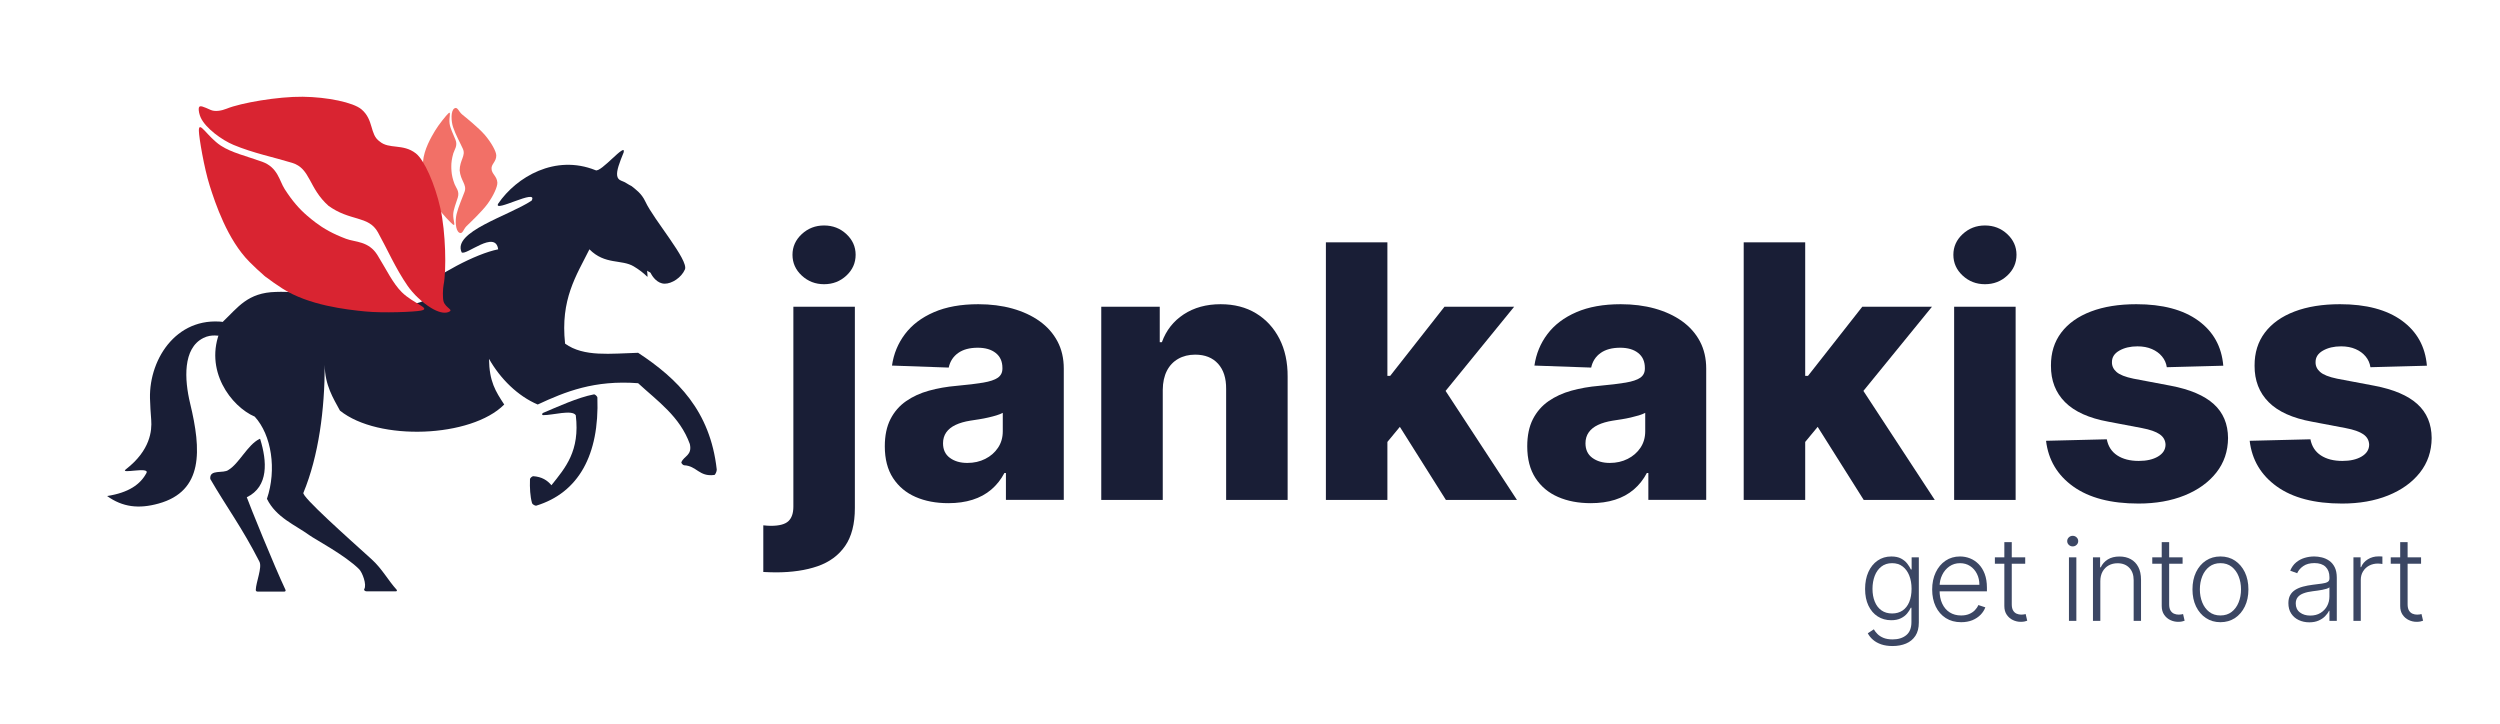
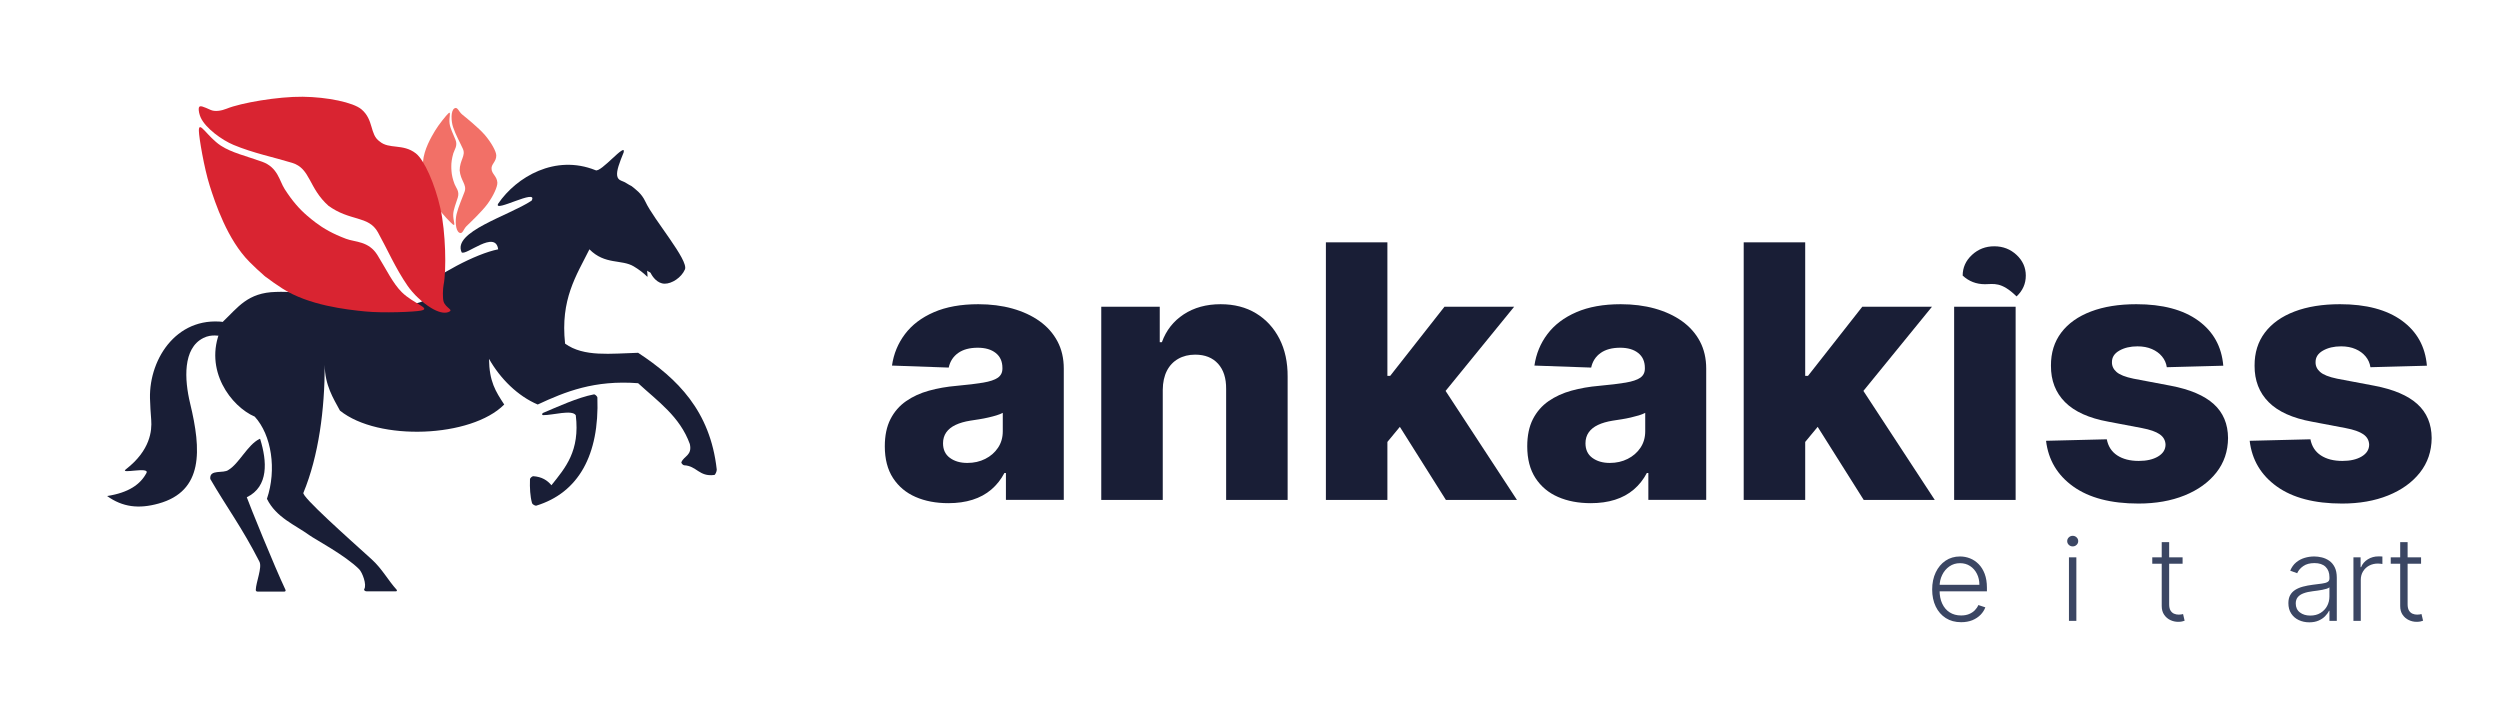
<svg xmlns="http://www.w3.org/2000/svg" version="1.1" id="Layer_1" x="0px" y="0px" width="190px" height="55px" viewBox="0 0 190 55" xml:space="preserve">
  <g>
    <g>
      <g>
-         <path fill="#191E36" d="M60.296,23.311h4.674v15.294c0,1.211-0.247,2.174-0.741,2.888c-0.494,0.713-1.19,1.226-2.089,1.539 c-0.898,0.312-1.959,0.468-3.183,0.468c-0.166,0-0.321-0.003-0.468-0.01c-0.146-0.007-0.306-0.013-0.478-0.02v-3.545 c0.115,0.012,0.216,0.021,0.306,0.027c0.089,0.007,0.178,0.011,0.268,0.011c0.644,0,1.089-0.121,1.338-0.359 c0.249-0.239,0.373-0.604,0.373-1.095V23.311z M62.628,21.6c-0.656,0-1.22-0.219-1.692-0.655 c-0.471-0.437-0.707-0.963-0.707-1.582c0-0.611,0.236-1.135,0.707-1.572c0.472-0.437,1.036-0.655,1.692-0.655 c0.663,0,1.229,0.218,1.697,0.655c0.469,0.437,0.703,0.961,0.703,1.572c0,0.619-0.234,1.146-0.703,1.582 C63.857,21.381,63.292,21.6,62.628,21.6z" />
        <path fill="#191E36" d="M72.072,38.241c-0.937,0-1.767-0.157-2.49-0.474c-0.723-0.315-1.293-0.793-1.711-1.433 c-0.417-0.641-0.626-1.445-0.626-2.414c0-0.816,0.144-1.504,0.43-2.064c0.287-0.562,0.682-1.017,1.186-1.367 c0.503-0.351,1.083-0.616,1.74-0.798c0.656-0.182,1.357-0.305,2.103-0.368c0.835-0.077,1.507-0.157,2.017-0.243 c0.51-0.087,0.882-0.211,1.114-0.373c0.232-0.163,0.349-0.394,0.349-0.693v-0.048c0-0.491-0.169-0.87-0.507-1.138 c-0.337-0.268-0.793-0.401-1.367-0.401c-0.618,0-1.115,0.134-1.491,0.401c-0.376,0.268-0.615,0.638-0.717,1.108l-4.311-0.152 c0.127-0.893,0.457-1.69,0.989-2.395s1.265-1.259,2.198-1.663c0.934-0.405,2.057-0.606,3.37-0.606 c0.937,0,1.801,0.109,2.59,0.328c0.79,0.221,1.479,0.539,2.065,0.956c0.586,0.418,1.041,0.93,1.362,1.535 c0.322,0.604,0.482,1.297,0.482,2.074v9.979H76.45v-2.046h-0.114c-0.262,0.498-0.595,0.918-1,1.262 c-0.404,0.344-0.879,0.602-1.424,0.774C73.368,38.155,72.754,38.241,72.072,38.241z M73.516,35.183 c0.504,0,0.958-0.102,1.362-0.307c0.405-0.202,0.728-0.485,0.97-0.845c0.242-0.36,0.363-0.779,0.363-1.258v-1.396 c-0.134,0.07-0.295,0.134-0.482,0.191c-0.188,0.058-0.394,0.111-0.617,0.162c-0.223,0.052-0.452,0.096-0.688,0.134 s-0.462,0.074-0.679,0.105c-0.44,0.071-0.814,0.178-1.123,0.325c-0.31,0.146-0.545,0.336-0.708,0.568 c-0.162,0.233-0.244,0.509-0.244,0.827c0,0.484,0.174,0.854,0.521,1.108C72.54,35.055,72.98,35.183,73.516,35.183z" />
        <path fill="#191E36" d="M88.37,29.619v8.374h-4.674V23.311h4.445v2.695h0.162c0.325-0.898,0.879-1.604,1.663-2.117 c0.784-0.513,1.717-0.769,2.801-0.769c1.032,0,1.929,0.23,2.69,0.692c0.761,0.462,1.354,1.105,1.778,1.931 c0.424,0.826,0.632,1.789,0.625,2.892v9.358h-4.674v-8.44c0.007-0.815-0.199-1.453-0.616-1.912 c-0.417-0.459-0.996-0.688-1.735-0.688c-0.491,0-0.922,0.107-1.295,0.32c-0.373,0.214-0.66,0.518-0.86,0.913 S88.376,29.059,88.37,29.619z" />
        <path fill="#191E36" d="M100.768,37.993V18.417h4.674v19.577H100.768z M104.983,34.142l0.019-5.574h0.65l4.129-5.257h5.296 l-6.136,7.533h-1.234L104.983,34.142z M109.887,37.993l-3.842-6.099l3.078-3.317l6.164,9.416H109.887z" />
        <path fill="#191E36" d="M120.898,38.241c-0.938,0-1.768-0.157-2.49-0.474c-0.723-0.315-1.293-0.793-1.711-1.433 c-0.418-0.641-0.627-1.445-0.627-2.414c0-0.816,0.145-1.504,0.43-2.064c0.289-0.562,0.684-1.017,1.187-1.367 s1.083-0.616,1.739-0.798s1.357-0.305,2.104-0.368c0.834-0.077,1.506-0.157,2.016-0.243c0.51-0.087,0.883-0.211,1.115-0.373 c0.232-0.163,0.349-0.394,0.349-0.693v-0.048c0-0.491-0.169-0.87-0.507-1.138s-0.793-0.401-1.367-0.401 c-0.617,0-1.115,0.134-1.49,0.401c-0.377,0.268-0.615,0.638-0.717,1.108l-4.313-0.152c0.129-0.893,0.457-1.69,0.989-2.395 s1.265-1.259,2.198-1.663c0.934-0.405,2.059-0.606,3.371-0.606c0.936,0,1.799,0.109,2.59,0.328 c0.79,0.221,1.479,0.539,2.064,0.956c0.586,0.418,1.041,0.93,1.363,1.535c0.32,0.604,0.481,1.297,0.481,2.074v9.979h-4.397 v-2.046h-0.113c-0.262,0.498-0.596,0.918-1,1.262s-0.879,0.602-1.424,0.774C122.193,38.155,121.58,38.241,120.898,38.241z M122.342,35.183c0.504,0,0.957-0.102,1.361-0.307c0.404-0.202,0.729-0.485,0.971-0.845c0.242-0.36,0.363-0.779,0.363-1.258 v-1.396c-0.135,0.07-0.295,0.134-0.482,0.191s-0.394,0.111-0.617,0.162c-0.223,0.052-0.453,0.096-0.688,0.134 c-0.236,0.038-0.463,0.074-0.679,0.105c-0.44,0.071-0.814,0.178-1.124,0.325c-0.309,0.146-0.544,0.336-0.707,0.568 c-0.162,0.233-0.244,0.509-0.244,0.827c0,0.484,0.174,0.854,0.521,1.108S121.807,35.183,122.342,35.183z" />
        <path fill="#191E36" d="M132.521,37.993V18.417h4.674v19.577H132.521z M136.737,34.142l0.019-5.574h0.65l4.129-5.257h5.296 l-6.137,7.533h-1.232L136.737,34.142z M141.641,37.993l-3.843-6.099l3.078-3.317l6.165,9.416H141.641z" />
-         <path fill="#191E36" d="M150.855,21.6c-0.656,0-1.221-0.219-1.692-0.655c-0.471-0.437-0.707-0.963-0.707-1.582 c0-0.611,0.236-1.135,0.707-1.572c0.472-0.437,1.036-0.655,1.692-0.655c0.663,0,1.229,0.218,1.697,0.655 c0.468,0.437,0.702,0.961,0.702,1.572c0,0.619-0.234,1.146-0.702,1.582C152.084,21.381,151.519,21.6,150.855,21.6z M148.514,37.993V23.311h4.674v14.683H148.514z" />
+         <path fill="#191E36" d="M150.855,21.6c-0.656,0-1.221-0.219-1.692-0.655c0-0.611,0.236-1.135,0.707-1.572c0.472-0.437,1.036-0.655,1.692-0.655c0.663,0,1.229,0.218,1.697,0.655 c0.468,0.437,0.702,0.961,0.702,1.572c0,0.619-0.234,1.146-0.702,1.582C152.084,21.381,151.519,21.6,150.855,21.6z M148.514,37.993V23.311h4.674v14.683H148.514z" />
        <path fill="#191E36" d="M168.969,27.794l-4.292,0.114c-0.045-0.306-0.166-0.578-0.363-0.817c-0.197-0.238-0.453-0.427-0.77-0.563 c-0.315-0.137-0.681-0.206-1.095-0.206c-0.541,0-1.002,0.108-1.381,0.325s-0.565,0.51-0.56,0.88 c-0.006,0.286,0.11,0.534,0.349,0.745c0.239,0.21,0.668,0.379,1.286,0.507l2.829,0.536c1.466,0.279,2.557,0.745,3.274,1.395 c0.717,0.65,1.078,1.511,1.085,2.581c-0.007,1.007-0.305,1.883-0.894,2.629c-0.589,0.745-1.395,1.323-2.414,1.734 s-2.186,0.616-3.498,0.616c-2.097,0-3.749-0.432-4.957-1.295c-1.207-0.863-1.896-2.021-2.069-3.475l4.617-0.114 c0.102,0.535,0.366,0.943,0.793,1.224c0.428,0.28,0.972,0.42,1.635,0.42c0.6,0,1.087-0.111,1.463-0.334 c0.376-0.224,0.566-0.52,0.574-0.89c-0.008-0.331-0.153-0.597-0.44-0.798s-0.736-0.358-1.348-0.474l-2.563-0.487 c-1.472-0.268-2.568-0.763-3.288-1.486c-0.72-0.723-1.077-1.646-1.07-2.767c-0.007-0.981,0.255-1.82,0.784-2.52 c0.528-0.697,1.281-1.23,2.256-1.601s2.125-0.554,3.451-0.554c1.987,0,3.556,0.415,4.702,1.246 C168.214,25.198,168.848,26.341,168.969,27.794z" />
        <path fill="#191E36" d="M184.444,27.794l-4.292,0.114c-0.045-0.306-0.165-0.578-0.363-0.817c-0.197-0.238-0.453-0.427-0.77-0.563 c-0.315-0.137-0.681-0.206-1.095-0.206c-0.541,0-1.002,0.108-1.381,0.325s-0.565,0.51-0.56,0.88 c-0.006,0.286,0.11,0.534,0.349,0.745c0.24,0.21,0.668,0.379,1.286,0.507l2.83,0.536c1.465,0.279,2.557,0.745,3.273,1.395 c0.717,0.65,1.078,1.511,1.085,2.581c-0.007,1.007-0.305,1.883-0.894,2.629c-0.589,0.745-1.395,1.323-2.414,1.734 s-2.186,0.616-3.498,0.616c-2.097,0-3.749-0.432-4.957-1.295c-1.207-0.863-1.896-2.021-2.068-3.475l4.616-0.114 c0.103,0.535,0.367,0.943,0.793,1.224c0.428,0.28,0.973,0.42,1.636,0.42c0.599,0,1.086-0.111,1.462-0.334 c0.376-0.224,0.566-0.52,0.574-0.89c-0.008-0.331-0.153-0.597-0.44-0.798s-0.736-0.358-1.348-0.474l-2.563-0.487 c-1.472-0.268-2.568-0.763-3.288-1.486c-0.72-0.723-1.076-1.646-1.07-2.767c-0.006-0.981,0.255-1.82,0.784-2.52 c0.529-0.697,1.281-1.23,2.256-1.601s2.125-0.554,3.451-0.554c1.987,0,3.556,0.415,4.702,1.246 C183.689,25.198,184.323,26.341,184.444,27.794z" />
      </g>
    </g>
    <g>
      <g>
        <path fill="#F27067" d="M37.359,12.837c0.003,0.369,0.41,0.552,0.44,1.036c0.02,0.313-0.309,1.023-0.738,1.612 c-0.43,0.59-1.358,1.462-1.6,1.696c-0.242,0.232-0.299,0.637-0.545,0.509c-0.312-0.162-0.329-0.965-0.216-1.419 c0.154-0.615,0.415-1.16,0.609-1.701c0.194-0.542-0.312-0.83-0.376-1.636l0.001,0.038c0-0.809,0.481-1.134,0.246-1.659 c-0.237-0.524-0.542-1.047-0.744-1.647c-0.15-0.444-0.196-1.245,0.102-1.431c0.234-0.147,0.324,0.252,0.584,0.463 c0.259,0.212,1.254,1.009,1.729,1.563s0.859,1.234,0.866,1.548C37.727,12.293,37.317,12.478,37.359,12.837" />
        <path fill="#F27067" d="M34.446,16.268c0.022-0.373,0.202-0.786,0.348-1.261c0.146-0.476-0.148-0.746-0.249-1.018 c-0.147-0.393-0.21-0.689-0.233-1.002h0.001c-0.004-0.053-0.007-0.105-0.01-0.155c-0.001-0.052-0.003-0.103-0.003-0.156h-0.001 c-0.002-0.313,0.037-0.614,0.151-1.016c0.079-0.28,0.351-0.573,0.168-1.035c-0.184-0.461-0.396-0.859-0.448-1.229 c-0.066-0.476,0.147-1-0.099-0.776c-0.147,0.134-0.724,0.843-1.004,1.309c-0.28,0.464-0.857,1.444-0.918,2.373 c-0.013,0.211-0.019,0.4-0.018,0.577H32.13c0.001,0.013,0.002,0.028,0.003,0.041c0,0.014,0,0.028,0,0.042h0.003 c0.012,0.176,0.032,0.363,0.063,0.573c0.135,0.921,0.788,1.853,1.104,2.292c0.316,0.441,0.948,1.102,1.106,1.224 C34.672,17.253,34.417,16.746,34.446,16.268z" />
      </g>
      <path fill="#191E36" d="M17.383,24.527c-3.819-0.715-6.053,2.659-5.984,5.741c0.012,0.553,0.054,1.109,0.094,1.658 c0.058,0.784-0.052,2.291-1.927,3.742c-0.516,0.399,1.838-0.237,1.563,0.281c-0.457,0.861-1.342,1.494-2.991,1.749 c1.186,0.849,2.413,0.988,3.906,0.574c3.43-0.946,3.262-4.068,2.407-7.608c-0.437-1.814-0.572-4.188,1.002-4.976 c0.656-0.327,1.196-0.129,1.505-0.164" />
      <g id="XMLID_1_">
        <path fill="#191E36" d="M19.439,44.832c0.019-0.598,0.501-1.707,0.277-2.146c-1.32-2.59-2.502-4.156-3.734-6.283 c-0.083-0.777,1.001-0.385,1.386-0.692c0.802-0.479,1.454-1.906,2.335-2.339c0.01-0.006,0.037-0.023,0.053-0.019 c0.018,0.007,0.025,0.036,0.027,0.046c0.503,1.632,0.66,3.576-1.027,4.392c0.195,0.557,2.079,5.215,2.94,7.035 c0.022,0.047,0.015,0.135-0.085,0.135c-0.084,0-1.569,0-2.028,0C19.5,44.96,19.437,44.924,19.439,44.832z" />
        <path fill="#191E36" d="M16.959,24.431c1.121-1.059,1.858-2.199,4.021-2.245c3.984-0.162,6.625,2.279,10.406,0.926 c1.954-0.43-0.299-0.43,0.284-0.923c1.57-1.328,4.469-2.898,6.191-3.241c-0.203-1.513-2.445,0.506-2.775,0.232 c-0.726-1.566,3.551-2.766,5.316-3.93c0.551-0.991-2.947,0.973-2.542,0.23c1.389-2.038,4.339-3.775,7.398-2.545 c0.396,0.23,2.323-2.167,2.144-1.364c-0.164,0.402-0.304,0.756-0.395,1.056c-0.177,0.584-0.167,0.965,0.205,1.106 c0.323,0.11,0.518,0.286,0.793,0.416c0.279,0.228,0.752,0.542,1.041,1.17c0.644,1.392,3.308,4.459,3.008,5.159 c-0.265,0.618-0.997,1.093-1.548,1.083c-0.547-0.011-0.92-0.525-1.059-0.819c-0.025-0.051-0.218-0.111-0.254-0.166 c-0.04-0.062,0.062,0.519-0.003,0.454c-0.292-0.292-0.637-0.551-1.024-0.783c-0.92-0.553-2.189-0.104-3.37-1.299 c-1.001,2.008-2.216,3.8-1.85,7.169c1.428,1.033,3.48,0.752,5.55,0.696c2.988,1.962,5.483,4.414,5.976,8.871 c0.014,0.123-0.112,0.404-0.18,0.413c-1.167,0.157-1.334-0.692-2.303-0.736c-0.079-0.004-0.231-0.163-0.204-0.232 c0.194-0.48,0.834-0.514,0.642-1.381c-0.756-2.094-2.446-3.256-3.931-4.624c-3.333-0.25-5.526,0.64-7.631,1.62 c-1.506-0.641-2.835-1.944-3.701-3.472c0.021,1.725,0.493,2.463,1.156,3.472c-2.497,2.52-9.563,2.815-12.485,0.462 c-0.5-0.926-1.15-1.936-1.156-3.471c0,3.37-0.457,6.902-1.619,9.714c-0.188,0.259,3.432,3.472,5.178,5.053 c0.806,0.73,1.254,1.602,1.911,2.324c0.024,0.027,0.027,0.114-0.045,0.114c-0.071,0-2.135,0-2.26,0 c-0.124,0-0.202-0.105-0.164-0.164c0.216-0.34-0.15-1.279-0.385-1.514c-1.069-1.067-3.35-2.271-3.771-2.577 c-1.103-0.8-2.534-1.346-3.238-2.773c0.75-2.217,0.356-4.842-0.926-6.246c-1.78-0.762-3.906-3.53-2.594-6.605L16.959,24.431z" />
        <path fill="#191E36" d="M45.401,30.218c0.155,4.356-1.432,7.227-4.647,8.213c-0.076,0.022-0.293-0.102-0.318-0.189 c-0.146-0.518-0.18-1.147-0.157-1.834c0.002-0.073,0.172-0.222,0.249-0.217c0.648,0.043,1.07,0.312,1.38,0.688 c1.063-1.329,2.177-2.601,1.852-5.32c-0.276-0.448-1.751,0-2.468-0.008c-0.122,0-0.119-0.128-0.008-0.174 c1.011-0.427,2.641-1.177,3.853-1.404C45.22,29.957,45.398,30.122,45.401,30.218z" />
      </g>
      <g>
        <path fill="#D92431" d="M28.852,10.749c0.721,0.617,1.766,0.143,2.751,0.907c0.641,0.496,1.452,2.334,1.864,4.168 c0.412,1.833,0.465,4.745,0.247,5.821c-0.059,0.291-0.084,1.017,0,1.279c0.161,0.499,0.81,0.62,0.374,0.791 c-0.349,0.135-0.823-0.012-1.307-0.302c-0.689-0.41-1.4-1.106-1.802-1.689c-0.928-1.344-1.539-2.774-2.257-4.069 c-0.718-1.296-2.133-0.807-3.804-2.05l0.077,0.063c-1.563-1.375-1.377-2.86-2.794-3.292c-1.416-0.434-2.942-0.734-4.449-1.362 c-0.901-0.376-2.141-1.282-2.501-2.087c-0.085-0.188-0.181-0.516-0.138-0.737c0.048-0.234,0.369-0.067,0.908,0.169 c0.322,0.141,0.811,0.062,1.211-0.101c1.072-0.438,3.895-0.926,5.774-0.905c1.878,0.021,3.846,0.432,4.464,0.956 C28.423,9.114,28.087,10.218,28.852,10.749" />
        <path fill="#D92431" d="M30.539,22.209c-0.684-0.677-1.176-1.727-1.848-2.814c-0.671-1.088-1.693-0.98-2.393-1.246 c-1.006-0.381-1.688-0.766-2.332-1.251l0.002-0.002c-0.109-0.082-0.214-0.164-0.316-0.245c-0.102-0.083-0.203-0.17-0.307-0.258 l-0.001,0.001c-0.609-0.527-1.126-1.116-1.708-2.02c-0.407-0.629-0.512-1.651-1.716-2.083c-1.206-0.429-2.334-0.694-3.138-1.222 c-1.031-0.677-1.684-1.982-1.668-1.126c0.009,0.514,0.4,2.833,0.822,4.164c0.422,1.331,1.34,4.109,3.033,5.806 c0.385,0.386,0.742,0.717,1.084,1.012l-0.003,0.005c0.027,0.021,0.058,0.043,0.085,0.065c0.027,0.022,0.054,0.047,0.081,0.069 l0.003-0.005c0.361,0.273,0.758,0.555,1.215,0.851c2.011,1.303,4.921,1.622,6.311,1.759s3.738,0.037,4.243-0.062 C32.828,23.444,31.416,23.076,30.539,22.209z" />
      </g>
    </g>
    <g>
      <g>
-         <path fill="#3B4663" d="M143.838,49.099c-0.329,0-0.618-0.043-0.864-0.127c-0.248-0.086-0.456-0.201-0.626-0.349 c-0.171-0.146-0.301-0.311-0.396-0.493l0.459-0.302c0.069,0.122,0.162,0.241,0.278,0.358c0.116,0.118,0.268,0.215,0.456,0.293 c0.188,0.077,0.419,0.116,0.693,0.116c0.429,0,0.773-0.107,1.036-0.321s0.395-0.546,0.395-0.997V46.19h-0.051 c-0.064,0.146-0.158,0.292-0.279,0.438c-0.121,0.146-0.28,0.268-0.477,0.363c-0.195,0.097-0.438,0.146-0.728,0.146 c-0.386,0-0.728-0.096-1.027-0.287c-0.298-0.189-0.533-0.463-0.704-0.818c-0.17-0.355-0.256-0.78-0.256-1.271 c0-0.489,0.083-0.918,0.25-1.29c0.167-0.37,0.4-0.66,0.699-0.866c0.3-0.209,0.649-0.313,1.047-0.313 c0.296,0,0.541,0.052,0.736,0.155c0.194,0.104,0.352,0.232,0.47,0.385c0.118,0.153,0.212,0.303,0.278,0.447h0.057v-0.921h0.547 v4.955c0,0.408-0.087,0.745-0.26,1.01c-0.175,0.264-0.412,0.459-0.712,0.586C144.561,49.034,144.22,49.099,143.838,49.099z M143.8,46.624c0.31,0,0.575-0.075,0.796-0.225c0.22-0.15,0.389-0.365,0.506-0.646s0.177-0.616,0.177-1.003 c0-0.378-0.058-0.712-0.174-1.005c-0.114-0.292-0.282-0.522-0.501-0.691s-0.487-0.253-0.804-0.253 c-0.322,0-0.595,0.086-0.817,0.261c-0.223,0.174-0.39,0.408-0.503,0.702c-0.112,0.295-0.17,0.623-0.17,0.986 c0,0.369,0.058,0.694,0.174,0.977c0.114,0.281,0.283,0.502,0.505,0.66C143.211,46.545,143.481,46.624,143.8,46.624z" />
        <path fill="#3B4663" d="M149.047,47.287c-0.451,0-0.841-0.105-1.17-0.315c-0.329-0.212-0.583-0.504-0.763-0.878 c-0.179-0.374-0.269-0.806-0.269-1.293c0-0.486,0.09-0.92,0.269-1.298c0.18-0.378,0.428-0.675,0.746-0.89 c0.316-0.214,0.685-0.322,1.102-0.322c0.262,0,0.515,0.048,0.757,0.143c0.244,0.096,0.463,0.242,0.657,0.438 c0.193,0.196,0.347,0.442,0.46,0.739c0.112,0.297,0.17,0.646,0.17,1.052v0.276h-3.773v-0.494h3.201 c0-0.31-0.063-0.59-0.188-0.837c-0.124-0.249-0.298-0.445-0.519-0.59c-0.222-0.146-0.477-0.217-0.766-0.217 c-0.307,0-0.575,0.082-0.808,0.245c-0.233,0.163-0.415,0.379-0.546,0.647s-0.198,0.562-0.199,0.881v0.295 c0,0.384,0.065,0.719,0.199,1.004c0.133,0.287,0.322,0.509,0.567,0.666s0.536,0.236,0.871,0.236c0.229,0,0.429-0.036,0.602-0.107 s0.319-0.167,0.438-0.287c0.118-0.121,0.208-0.253,0.27-0.398l0.53,0.174c-0.073,0.202-0.193,0.39-0.359,0.563 c-0.167,0.171-0.375,0.31-0.623,0.414C149.655,47.235,149.369,47.287,149.047,47.287z" />
-         <path fill="#3B4663" d="M153.916,42.357v0.487h-2.305v-0.487H153.916z M152.331,41.2h0.563v4.726 c0,0.202,0.035,0.359,0.104,0.474c0.068,0.113,0.158,0.194,0.271,0.242c0.109,0.047,0.229,0.07,0.354,0.07 c0.073,0,0.137-0.005,0.188-0.015c0.053-0.009,0.099-0.02,0.14-0.029l0.118,0.506c-0.054,0.021-0.121,0.04-0.201,0.059 c-0.08,0.018-0.178,0.026-0.296,0.026c-0.204,0-0.402-0.045-0.592-0.136c-0.189-0.089-0.346-0.224-0.467-0.402 c-0.122-0.178-0.183-0.398-0.183-0.662V41.2z" />
        <path fill="#3B4663" d="M157.526,41.527c-0.116,0-0.214-0.039-0.296-0.118c-0.082-0.078-0.123-0.174-0.123-0.285 c0-0.11,0.041-0.206,0.123-0.284s0.18-0.118,0.296-0.118c0.115,0,0.214,0.04,0.295,0.118c0.082,0.078,0.123,0.174,0.123,0.284 c0,0.111-0.041,0.207-0.123,0.285C157.74,41.488,157.642,41.527,157.526,41.527z M157.24,47.187v-4.829h0.563v4.829H157.24z" />
-         <path fill="#3B4663" d="M159.625,44.168v3.019h-0.56v-4.829h0.543v0.758h0.051c0.114-0.248,0.29-0.446,0.53-0.596 c0.24-0.15,0.537-0.225,0.892-0.225c0.324,0,0.61,0.067,0.856,0.202c0.247,0.135,0.438,0.334,0.575,0.596 c0.137,0.263,0.206,0.584,0.206,0.965v3.129h-0.56v-3.094c0-0.396-0.111-0.71-0.331-0.94c-0.222-0.229-0.519-0.346-0.89-0.346 c-0.254,0-0.479,0.054-0.676,0.164c-0.196,0.108-0.352,0.265-0.466,0.47C159.682,43.645,159.625,43.888,159.625,44.168z" />
        <path fill="#3B4663" d="M165.877,42.357v0.487h-2.305v-0.487H165.877z M164.292,41.2h0.564v4.726 c0,0.202,0.034,0.359,0.103,0.474c0.07,0.113,0.159,0.194,0.271,0.242c0.11,0.047,0.23,0.07,0.355,0.07 c0.073,0,0.136-0.005,0.188-0.015c0.053-0.009,0.099-0.02,0.14-0.029l0.118,0.506c-0.054,0.021-0.12,0.04-0.201,0.059 c-0.079,0.018-0.179,0.026-0.295,0.026c-0.205,0-0.403-0.045-0.593-0.136c-0.19-0.089-0.346-0.224-0.467-0.402 c-0.122-0.178-0.184-0.398-0.184-0.662V41.2z" />
-         <path fill="#3B4663" d="M168.754,47.287c-0.418,0-0.786-0.106-1.105-0.317c-0.319-0.212-0.569-0.505-0.751-0.879 c-0.18-0.374-0.27-0.807-0.27-1.297c0-0.495,0.09-0.931,0.27-1.307c0.182-0.376,0.432-0.67,0.751-0.88 c0.319-0.211,0.688-0.316,1.105-0.316c0.417,0,0.785,0.105,1.104,0.317c0.317,0.213,0.567,0.505,0.75,0.88 c0.181,0.376,0.271,0.811,0.271,1.306c0,0.49-0.09,0.923-0.271,1.297s-0.431,0.667-0.749,0.879 C169.539,47.181,169.171,47.287,168.754,47.287z M168.754,46.775c0.335,0,0.619-0.091,0.852-0.271 c0.233-0.181,0.409-0.421,0.529-0.721c0.121-0.3,0.182-0.63,0.182-0.99s-0.061-0.692-0.182-0.994 c-0.12-0.302-0.296-0.543-0.529-0.726c-0.232-0.183-0.517-0.273-0.852-0.273c-0.334,0-0.618,0.091-0.851,0.273 c-0.235,0.183-0.412,0.424-0.532,0.726s-0.181,0.634-0.181,0.994s0.061,0.69,0.181,0.99s0.297,0.54,0.53,0.721 C168.135,46.685,168.418,46.775,168.754,46.775z" />
        <path fill="#3B4663" d="M175.505,47.297c-0.291,0-0.558-0.058-0.799-0.171c-0.242-0.114-0.434-0.281-0.576-0.498 c-0.142-0.216-0.213-0.479-0.213-0.79c0-0.239,0.044-0.44,0.135-0.604c0.09-0.164,0.219-0.297,0.384-0.403 c0.165-0.104,0.362-0.187,0.589-0.248c0.226-0.061,0.475-0.107,0.747-0.142c0.271-0.034,0.5-0.063,0.688-0.088 s0.331-0.064,0.429-0.119c0.099-0.055,0.148-0.144,0.148-0.264v-0.114c0-0.329-0.099-0.589-0.294-0.778s-0.479-0.284-0.845-0.284 c-0.348,0-0.632,0.076-0.851,0.229s-0.373,0.334-0.461,0.542l-0.53-0.193c0.108-0.264,0.26-0.475,0.452-0.633 s0.408-0.272,0.647-0.343s0.481-0.105,0.727-0.105c0.185,0,0.377,0.024,0.577,0.072s0.386,0.132,0.558,0.25 c0.173,0.118,0.312,0.283,0.419,0.493c0.106,0.212,0.16,0.479,0.16,0.801v3.279h-0.56v-0.764h-0.034 c-0.067,0.142-0.167,0.28-0.3,0.415c-0.132,0.134-0.298,0.244-0.496,0.329C176.007,47.254,175.772,47.297,175.505,47.297z M175.58,46.784c0.298,0,0.556-0.065,0.773-0.198c0.218-0.132,0.387-0.308,0.505-0.526c0.118-0.22,0.178-0.461,0.178-0.725 v-0.698c-0.043,0.04-0.112,0.075-0.21,0.107c-0.097,0.031-0.21,0.059-0.336,0.083c-0.127,0.023-0.253,0.045-0.379,0.062 c-0.126,0.016-0.239,0.03-0.34,0.044c-0.272,0.033-0.505,0.085-0.698,0.157c-0.193,0.071-0.34,0.169-0.442,0.294 s-0.154,0.284-0.154,0.479c0,0.293,0.104,0.521,0.314,0.681S175.263,46.784,175.58,46.784z" />
        <path fill="#3B4663" d="M178.861,47.187v-4.829h0.544V43.1h0.041c0.096-0.244,0.265-0.44,0.505-0.59 c0.239-0.15,0.512-0.225,0.815-0.225c0.046,0,0.098,0,0.154,0.003c0.056,0.002,0.104,0.004,0.142,0.007v0.568 c-0.025-0.004-0.069-0.01-0.133-0.019c-0.063-0.009-0.131-0.014-0.204-0.014c-0.251,0-0.475,0.054-0.672,0.159 c-0.196,0.106-0.351,0.253-0.463,0.439c-0.113,0.186-0.17,0.398-0.17,0.638v3.119H178.861z" />
        <path fill="#3B4663" d="M184.001,42.357v0.487h-2.305v-0.487H184.001z M182.416,41.2h0.563v4.726 c0,0.202,0.034,0.359,0.104,0.474c0.068,0.113,0.159,0.194,0.27,0.242c0.111,0.047,0.229,0.07,0.355,0.07 c0.073,0,0.137-0.005,0.188-0.015c0.053-0.009,0.1-0.02,0.139-0.029l0.119,0.506c-0.055,0.021-0.12,0.04-0.201,0.059 c-0.08,0.018-0.178,0.026-0.295,0.026c-0.205,0-0.403-0.045-0.593-0.136c-0.19-0.089-0.346-0.224-0.467-0.402 c-0.122-0.178-0.183-0.398-0.183-0.662V41.2z" />
      </g>
    </g>
  </g>
</svg>